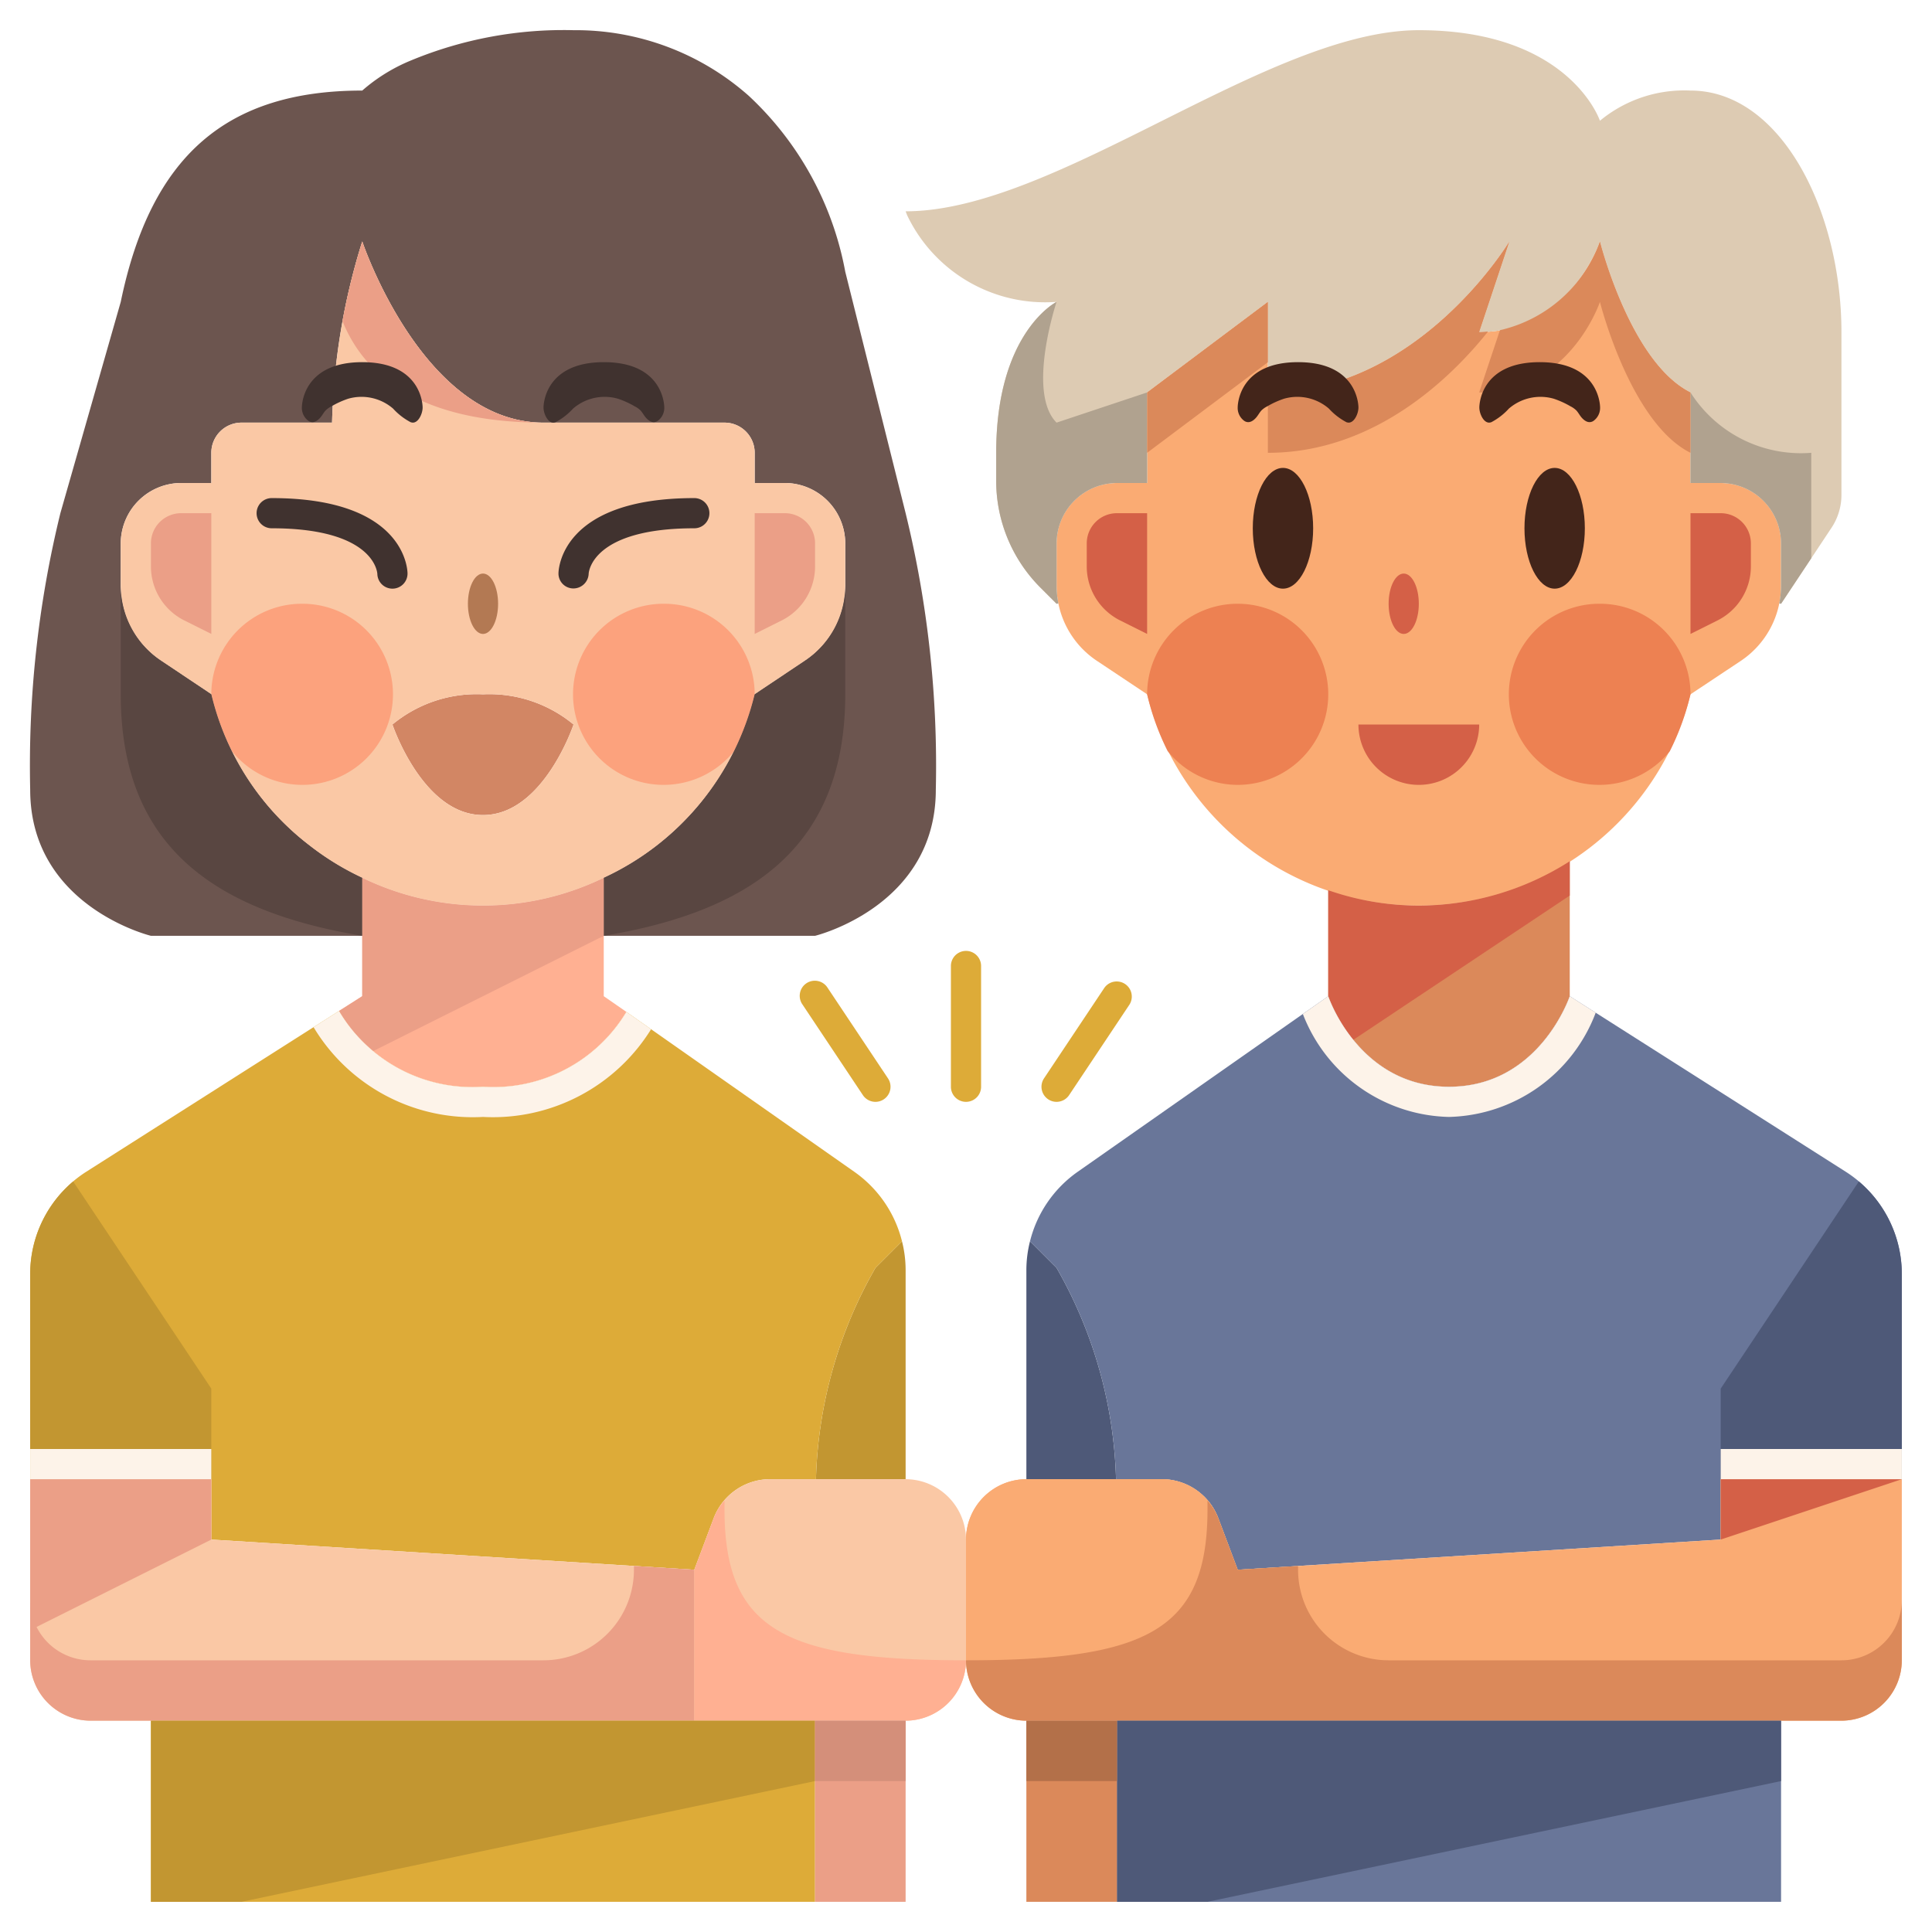
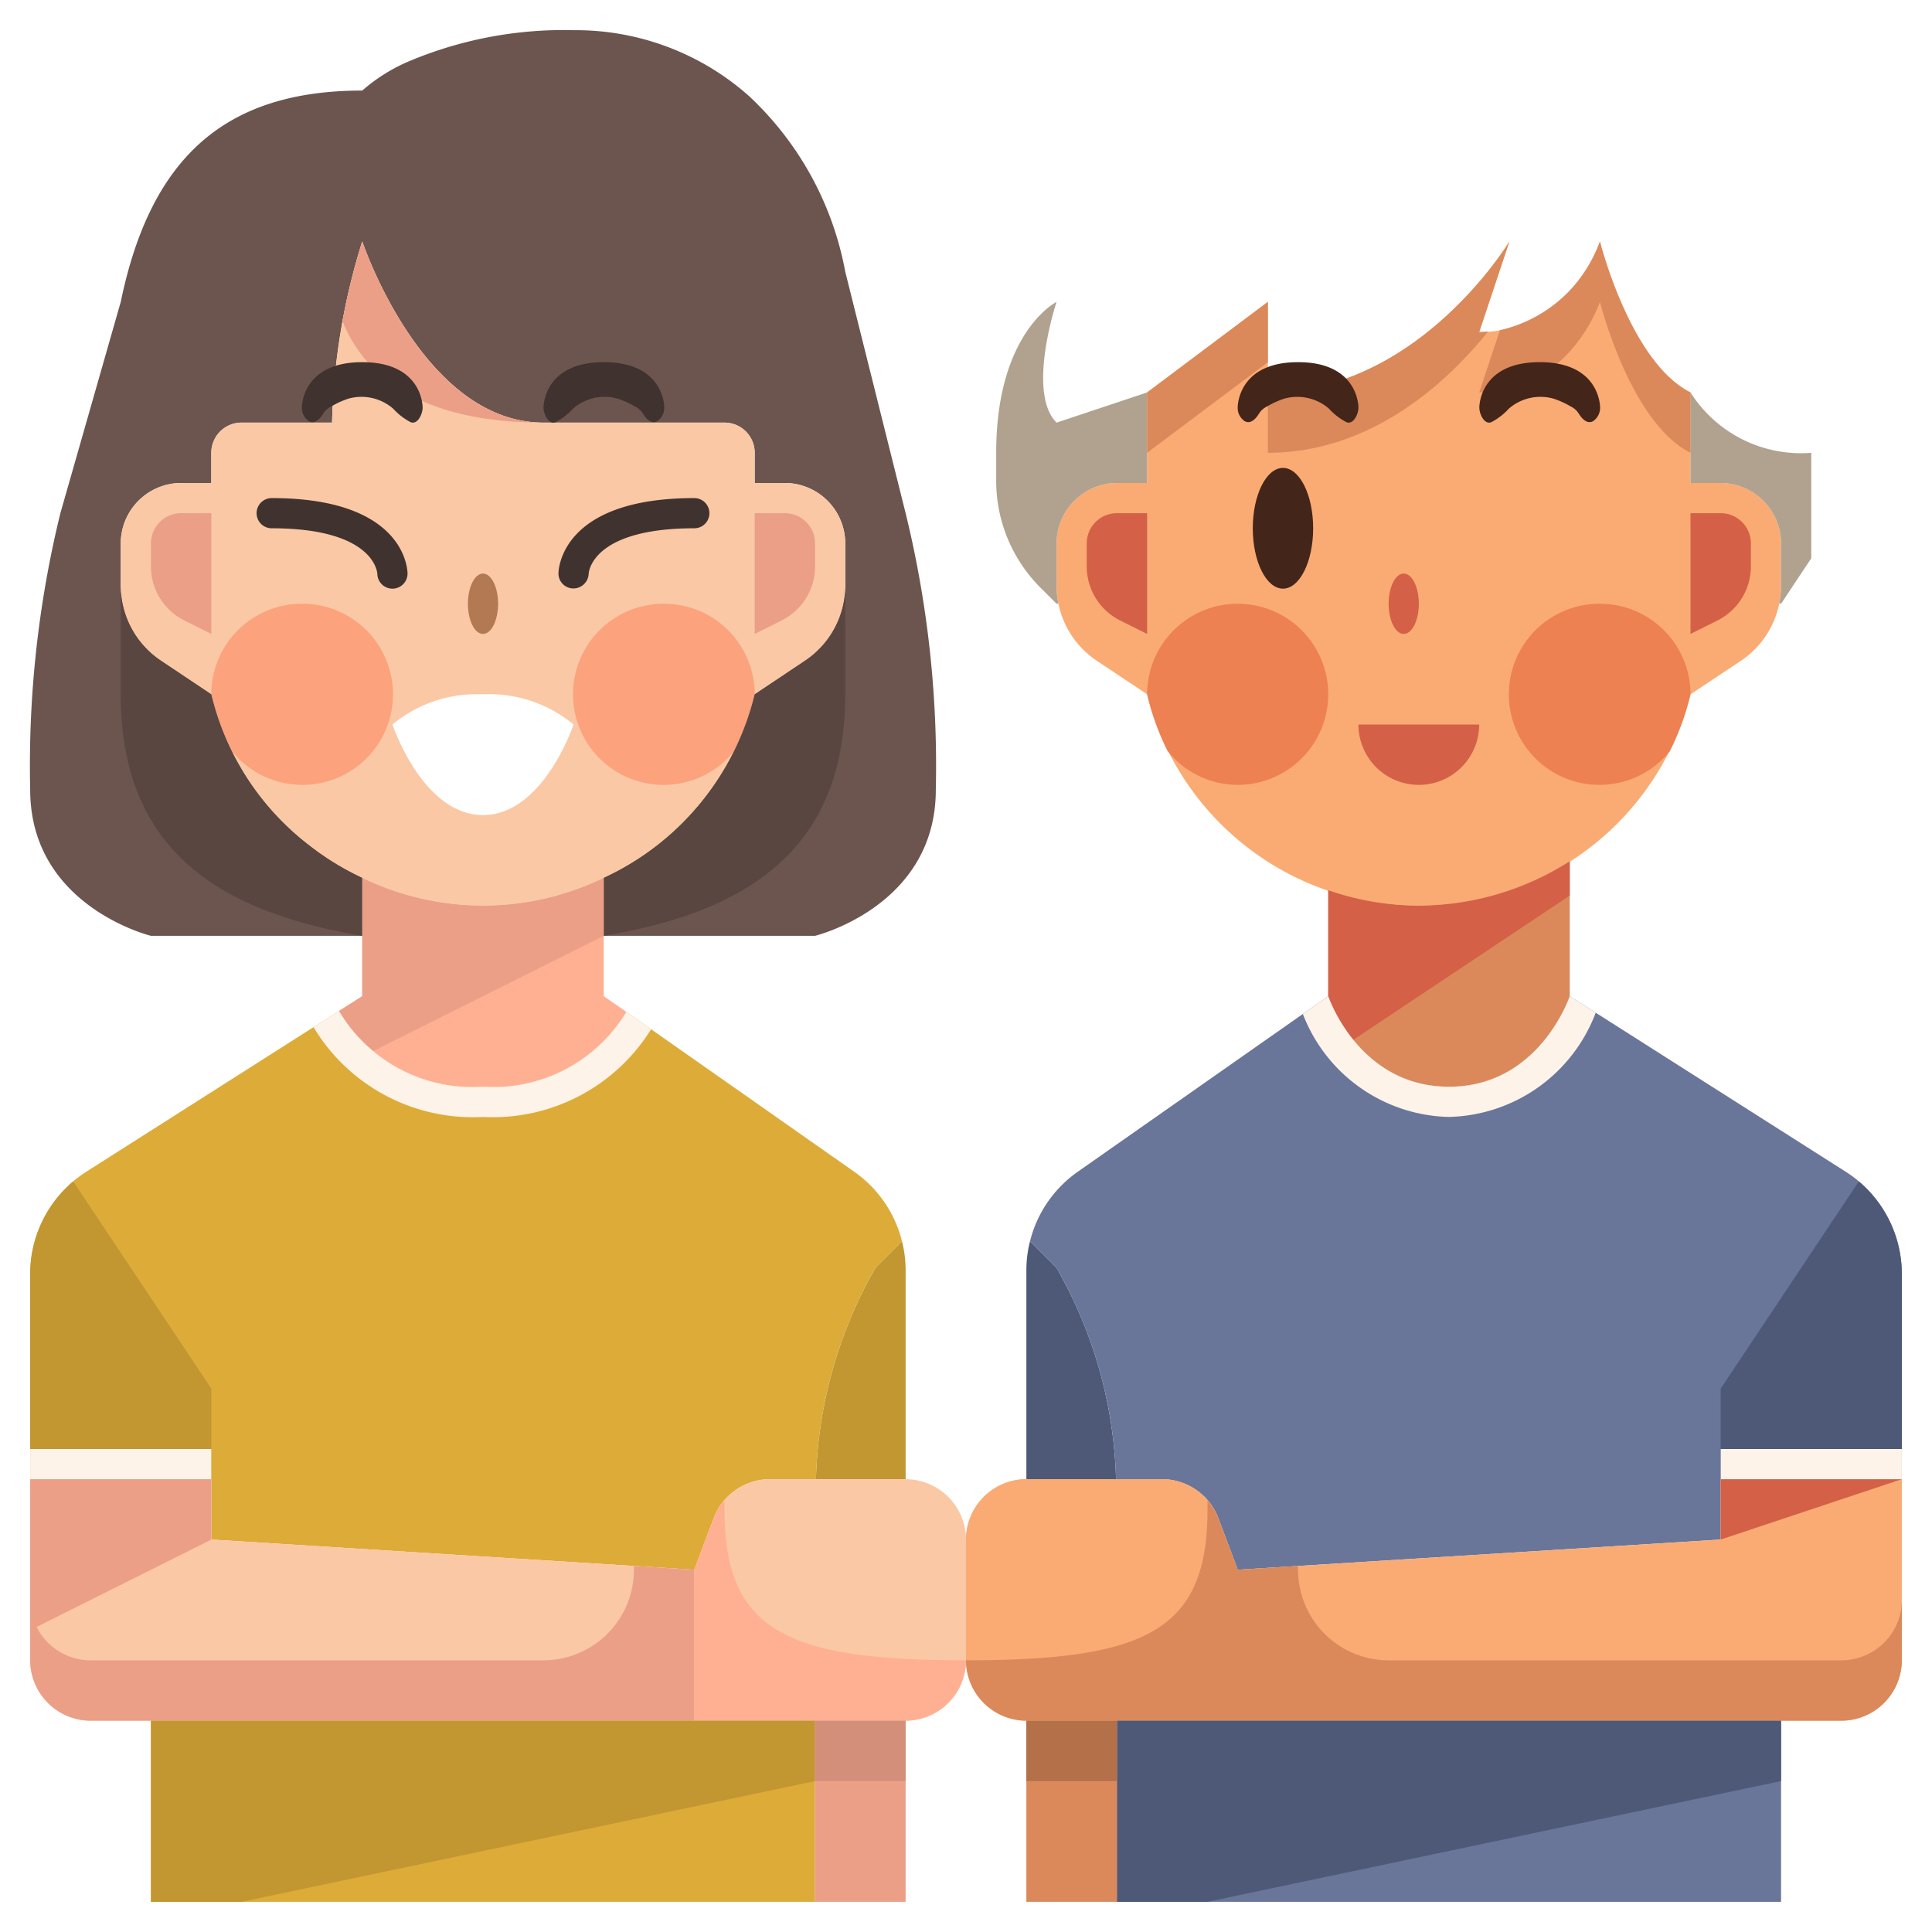
<svg xmlns="http://www.w3.org/2000/svg" viewBox="0 0 64 64">
  <g data-name="03-Friendship">
    <polygon fill="#ddab38" points="27 57 27 63 5 63 5 57 23 57 27 57" />
    <path fill="#c29631" d="M30,42.08V49H27.03A14.863,14.863,0,0,1,29,42l.88-.88A3.885,3.885,0,0,1,30,42.08Z" />
    <path fill="#ddab38" d="M7,49H1V42.2a4.02,4.02,0,0,1,1.85-3.38l8.38-5.33A5.135,5.135,0,0,0,16,36a5.141,5.141,0,0,0,4.75-2.48l7.54,5.29a3.986,3.986,0,0,1,1.59,2.31L29,42a14.863,14.863,0,0,0-1.97,7H25.51a2,2,0,0,0-1.87,1.3L23,52,7,51Z" />
    <polygon fill="#697699" points="59 57 59 63 37 63 37 57 41 57 59 57" />
    <path fill="#4e5978" d="M35,42a14.863,14.863,0,0,1,1.97,7H34V42.08a3.885,3.885,0,0,1,.12-.96Z" />
    <path fill="#697699" d="M57,49v2L41,52l-.64-1.7A2,2,0,0,0,38.49,49H36.97A14.863,14.863,0,0,0,35,42l-.88-.88a3.986,3.986,0,0,1,1.59-2.31L44,33s1,3,4,3,4-3,4-3l9.15,5.82A4.02,4.02,0,0,1,63,42.2V49Z" />
    <path fill="#fac8a5" d="M27 57H23V52l.64-1.7A2 2 0 0 1 25.51 49H30a2.006 2.006 0 0 1 2 2v4a2.006 2.006 0 0 1-2 2zM23 52v5H3a2.006 2.006 0 0 1-2-2V49H7v2z" />
    <path fill="#ffb092" d="M12,29.08a9.156,9.156,0,0,0,8,0V33l.75.52A5.141,5.141,0,0,1,16,36a5.135,5.135,0,0,1-4.77-2.51L12,33V29.08Z" />
    <path fill="#faab73" d="M37 57H34a2.006 2.006 0 0 1-2-2V51a2.006 2.006 0 0 1 2-2h4.49a2 2 0 0 1 1.87 1.3L41 52v5zM63 49v6a2.006 2.006 0 0 1-2 2H41V52l16-1V49z" />
    <path fill="#db895a" d="M52,28.53V33s-1,3-4,3-4-3-4-3V29.49A9.131,9.131,0,0,0,47,30,9.321,9.321,0,0,0,52,28.53Z" />
    <path fill="#faab73" d="M56,23a9.259,9.259,0,0,1-9,7h0a9.259,9.259,0,0,1-9-7l-1.664-1.109A3,3,0,0,1,35,19.394V18a2,2,0,0,1,2-2h1V13l4-3v3c5,0,8-5,8-5l-1,3c3,0,4-3,4-3s1,4,3,5v3h1a2,2,0,0,1,2,2v1.394a3,3,0,0,1-1.336,2.5Z" />
-     <path fill="#ddcbb3" d="M37,16a2.006,2.006,0,0,0-2,2v1.39a2.978,2.978,0,0,0,.06.6L35,20l-.54-.54A5,5,0,0,1,33,15.93V15c0-4,2-5,2-5a5.064,5.064,0,0,1-4.95-2.87C30.02,7.05,30,7,30,7c5,0,12-6,17-6s6,3,6,3a4.38,4.38,0,0,1,3-1c3,0,5,4,5,8v5.39a1.965,1.965,0,0,1-.34,1.11L59,20l-.06-.01a2.978,2.978,0,0,0,.06-.6V18a2.006,2.006,0,0,0-2-2H56V13c-2-1-3-5-3-5s-1,3-4,3l1-3s-3,5-8,5V10l-4,3v3Z" />
    <path fill="#d46047" d="M56 21V17h1a1 1 0 0 1 1 1v.764a2 2 0 0 1-1.106 1.789zM38 21V17H37a1 1 0 0 0-1 1v.764a2 2 0 0 0 1.106 1.789z" />
-     <ellipse cx="51.5" cy="17.5" fill="#43251a" rx="1" ry="2" />
    <ellipse cx="42.5" cy="17.5" fill="#43251a" rx="1" ry="2" />
    <ellipse cx="46.5" cy="20" fill="#d46047" rx=".5" ry="1" />
    <path fill="#ed8152" d="M53 20a3 3 0 1 0 2.313 4.889A8.514 8.514 0 0 0 56 23 3 3 0 0 0 53 20zM41 26a3 3 0 1 0-3-3 8.4 8.4 0 0 0 .678 1.878A2.981 2.981 0 0 0 41 26z" />
    <path fill="#b0a28f" d="M35 10s-2 1-2 5v.93a5 5 0 0 0 1.46 3.53L35 20l.06-.01a2.978 2.978 0 0 1-.06-.6V18a2.006 2.006 0 0 1 2-2h1V13l-3 1C34 13 35 10 35 10zM56 13v3h1a2.006 2.006 0 0 1 2 2v1.39a2.978 2.978 0 0 1-.06.6L59 20l1-1.506V15A4.333 4.333 0 0 1 56 13z" />
-     <path fill="#d28664" d="M19,24s-1,3-3,3-3-3-3-3a4.38,4.38,0,0,1,3-1A4.38,4.38,0,0,1,19,24Z" />
    <path fill="#6c554f" d="M12,31H5s-4-.97-4-4.84A35.151,35.151,0,0,1,2,17l2-7c1-4.84,3.51-7,8-7a5.766,5.766,0,0,1,1.62-1A13.2,13.2,0,0,1,19,1a8.639,8.639,0,0,1,5.81,2.18A10.589,10.589,0,0,1,28,9l2,8a35.151,35.151,0,0,1,1,9.16C31,30.03,27,31,27,31H20V29.08A9.045,9.045,0,0,0,25,23l1.66-1.11A2.993,2.993,0,0,0,28,19.39V18a2.006,2.006,0,0,0-2-2H25V15a1,1,0,0,0-1-1H18c-4,0-6-6-6-6a21.8,21.8,0,0,0-1,6H8a1,1,0,0,0-1,1v1H6a2.006,2.006,0,0,0-2,2v1.39a2.993,2.993,0,0,0,1.34,2.5L7,23a8.894,8.894,0,0,0,3.24,5A9.033,9.033,0,0,0,12,29.08Z" />
    <path fill="#fac8a5" d="M7,16V15a1,1,0,0,1,1-1h3a21.8,21.8,0,0,1,1-6s2,6,6,6h6a1,1,0,0,1,1,1v1h1a2.006,2.006,0,0,1,2,2v1.39a2.993,2.993,0,0,1-1.34,2.5L25,23a9.045,9.045,0,0,1-5,6.08,9.156,9.156,0,0,1-8,0A9.033,9.033,0,0,1,10.24,28,8.894,8.894,0,0,1,7,23L5.34,21.89A2.993,2.993,0,0,1,4,19.39V18a2.006,2.006,0,0,1,2-2Zm9,11c2,0,3-3,3-3a4.38,4.38,0,0,0-3-1,4.38,4.38,0,0,0-3,1S14,27,16,27Z" />
    <path fill="#fca27d" d="M22 20a3 3 0 1 0 2.313 4.889A8.514 8.514 0 0 0 25 23 3 3 0 0 0 22 20zM10 20a3 3 0 1 1-2.313 4.889A8.514 8.514 0 0 1 7 23 3 3 0 0 1 10 20z" />
    <ellipse cx="16" cy="20" fill="#b37953" rx=".5" ry="1" />
    <path fill="#40322f" d="M19 19.493h-.012A.494.494 0 0 1 18.5 19c0-.1.051-2.5 4.5-2.5a.5.5 0 0 1 0 1c-3.385 0-3.5 1.45-3.5 1.512A.507.507 0 0 1 19 19.493zM13 19.5a.5.5 0 0 1-.5-.49c-.005-.081-.14-1.51-3.5-1.51a.5.5 0 0 1 0-1c4.449 0 4.5 2.4 4.5 2.5A.5.5 0 0 1 13 19.5z" />
    <path fill="#eb9f87" d="M25 21V17h1a1 1 0 0 1 1 1v.764a2 2 0 0 1-1.106 1.789zM7 21V17H6a1 1 0 0 0-1 1v.764a2 2 0 0 0 1.106 1.789zM18 14c-4 0-6-6-6-6a22.45 22.45 0 0 0-.655 2.634C11.989 12.246 13.673 14 18 14z" />
    <path fill="#40322f" d="M18.4 13.987a.32.32 0 0 1-.042.01c-.2.036-.353-.282-.353-.5 0-.061.023-1.5 2-1.5s2 1.439 2 1.5a.528.528 0 0 1-.225.45c-.145.089-.287.006-.4-.13-.055-.068-.1-.152-.157-.216a.761.761 0 0 0-.2-.142 2.943 2.943 0 0 0-.553-.251 1.6 1.6 0 0 0-1.486.327A2.117 2.117 0 0 1 18.4 13.987zM13.605 13.987a.32.32 0 0 0 .042.01c.2.036.353-.282.353-.5 0-.061-.023-1.5-2-1.5s-2 1.439-2 1.5a.528.528 0 0 0 .225.45c.145.089.287.006.4-.13.055-.068.1-.152.157-.216a.761.761 0 0 1 .2-.142 2.943 2.943 0 0 1 .553-.251 1.6 1.6 0 0 1 1.486.327A2.117 2.117 0 0 0 13.605 13.987z" />
    <path fill="#594641" d="M4 23c0 5 3.049 7.175 8 8V29.08A9.033 9.033 0 0 1 10.24 28 8.894 8.894 0 0 1 7 23L5.34 21.89A2.993 2.993 0 0 1 4 19.39V23zM28 23V19.39a2.993 2.993 0 0 1-1.34 2.5L25 23a9.045 9.045 0 0 1-5 6.08V31C24.951 30.175 28 28 28 23z" />
    <path fill="#d46047" d="M45,24a2,2,0,0,0,4,0Z" />
    <path fill="#4e5978" d="M61.576,39.137,57,46v3h6V42.2A4.014,4.014,0,0,0,61.576,39.137Z" />
    <path fill="#c29631" d="M2.424,39.137,7,46v3H1V42.2A4.014,4.014,0,0,1,2.424,39.137Z" />
    <path fill="#faab73" d="M40.36,50.3A2,2,0,0,0,38.49,49H34a2.006,2.006,0,0,0-2,2v2a2.006,2.006,0,0,1,2-2h4.49a2,2,0,0,1,1.87,1.3L41,54V52Z" />
-     <path fill="#ddab38" d="M32 36.5a.5.5 0 0 1-.5-.5V32a.5.5 0 0 1 1 0v4A.5.5 0 0 1 32 36.5zM35 36.5a.494.494 0 0 1-.277-.084.5.5 0 0 1-.139-.693l2-3a.5.5 0 0 1 .832.554l-2 3A.5.5 0 0 1 35 36.5zM29 36.5a.5.5 0 0 1-.416-.223l-2-3a.5.5 0 1 1 .832-.554l2 3a.5.5 0 0 1-.139.693A.494.494 0 0 1 29 36.5z" />
    <path fill="#eb9f87" d="M20,29.08a9.156,9.156,0,0,1-8,0V33l-.77.49a4.842,4.842,0,0,0,1.136,1.327L20,31Z" />
    <path fill="#d46047" d="M52,28.53A9.321,9.321,0,0,1,47,30a9.131,9.131,0,0,1-3-.51V33a5.23,5.23,0,0,0,.832,1.445L52,29.667Z" />
    <polygon fill="#d46047" points="57 49 63 49 57 51 57 49" />
    <path fill="#db895a" d="M61 55H46a3 3 0 0 1-3-3v-.125L41 52v5H61a2.006 2.006 0 0 0 2-2V53A2 2 0 0 1 61 55zM40.36 50.3a1.965 1.965 0 0 0-.36-.591V50c0 4-2 5-8 5a2.006 2.006 0 0 0 2 2h7V52z" />
    <path fill="#eb9f87" d="M3,55H18a3,3,0,0,0,3-3v-.125L23,52v5H3a2.006,2.006,0,0,1-2-2V53A2,2,0,0,0,3,55Z" />
    <path fill="#ffb092" d="M23.64,50.3a1.965,1.965,0,0,1,.36-.591V50c0,4,2,5,8,5a2.006,2.006,0,0,1-2,2H23V52Z" />
    <path fill="#db895a" d="M53 10s1 4 3 5V13c-2-1-3-5-3-5a4.611 4.611 0 0 1-3.313 2.938L49 13C52 13 53 10 53 10zM49.293 10.982C49.2 10.988 49.1 11 49 11l1-3s-3 5-8 5v2C45.584 15 48.133 12.437 49.293 10.982zM42 10l-4 3v2l4-3z" />
    <path fill="#43251a" d="M49.4 13.987a.32.32 0 0 1-.042.01c-.2.036-.353-.282-.353-.5 0-.061.023-1.5 2-1.5s2 1.439 2 1.5a.528.528 0 0 1-.225.45c-.145.089-.287.006-.4-.13-.055-.068-.1-.152-.157-.216a.761.761 0 0 0-.2-.142 2.943 2.943 0 0 0-.553-.251 1.6 1.6 0 0 0-1.486.327A2.117 2.117 0 0 1 49.4 13.987zM44.605 13.987a.32.32 0 0 0 .042.01c.2.036.353-.282.353-.5 0-.061-.023-1.5-2-1.5s-2 1.439-2 1.5a.528.528 0 0 0 .225.45c.145.089.287.006.4-.13.055-.068.1-.152.157-.216a.761.761 0 0 1 .2-.142 2.943 2.943 0 0 1 .553-.251 1.6 1.6 0 0 1 1.486.327A2.117 2.117 0 0 0 44.605 13.987z" />
    <polygon fill="#eb9f87" points="7 49 7 51 1 54 1 49 7 49" />
    <polygon fill="#4e5978" points="59 57 59 59 40 63 37 63 37 57 59 57" />
    <polygon fill="#c29631" points="27 57 27 59 8 63 5 63 5 57 27 57" />
    <rect width="6" height="1" x="57" y="48" fill="#fdf3e9" />
    <rect width="6" height="1" x="1" y="48" fill="#fdf3e9" />
    <rect width="3" height="6" x="34" y="57" fill="#db895a" />
    <rect width="3" height="6" x="27" y="57" fill="#eb9f87" />
    <rect width="3" height="2" x="34" y="57" fill="#b37049" />
    <rect width="3" height="2" x="27" y="57" fill="#d48f7a" />
    <path fill="#fdf3e9" d="M16 37a6.168 6.168 0 0 0 5.569-2.906l-.819-.574A5.141 5.141 0 0 1 16 36a5.135 5.135 0 0 1-4.77-2.51l-.843.536A6.152 6.152 0 0 0 16 37zM48 37a5.331 5.331 0 0 0 4.86-3.453L52 33s-1 3-4 3-4-3-4-3l-.841.59A5.313 5.313 0 0 0 48 37z" />
  </g>
</svg>